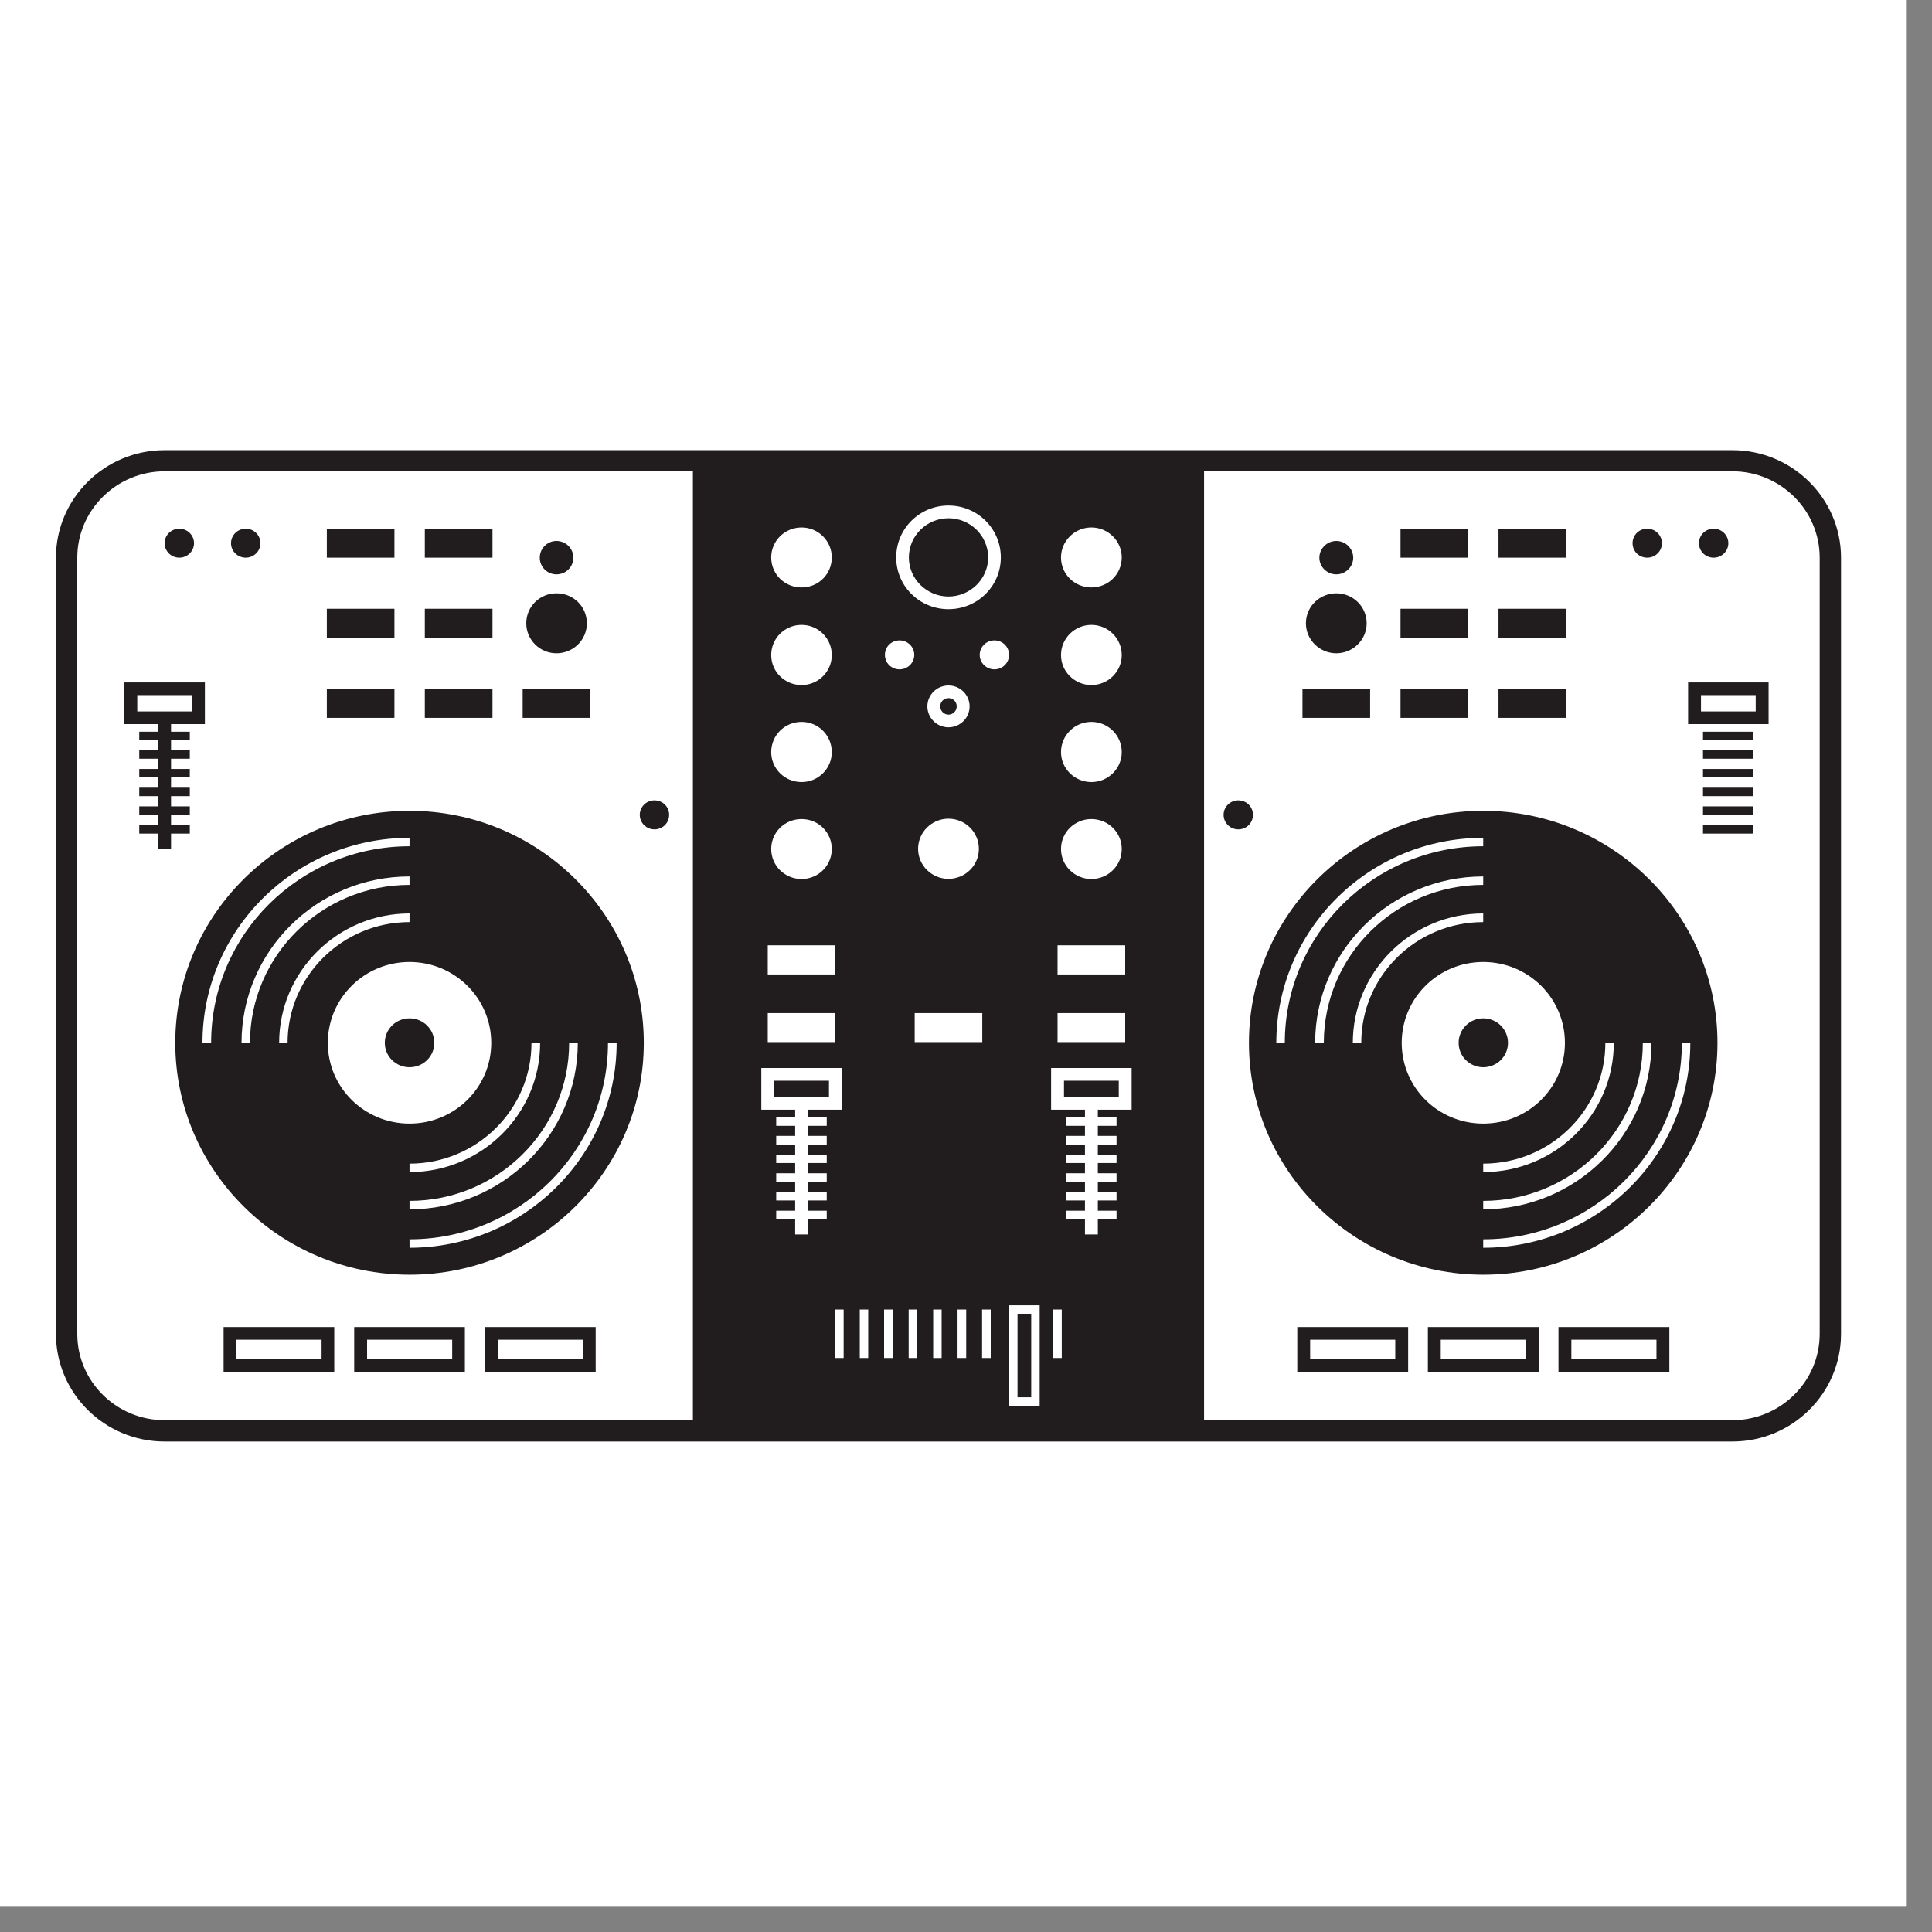
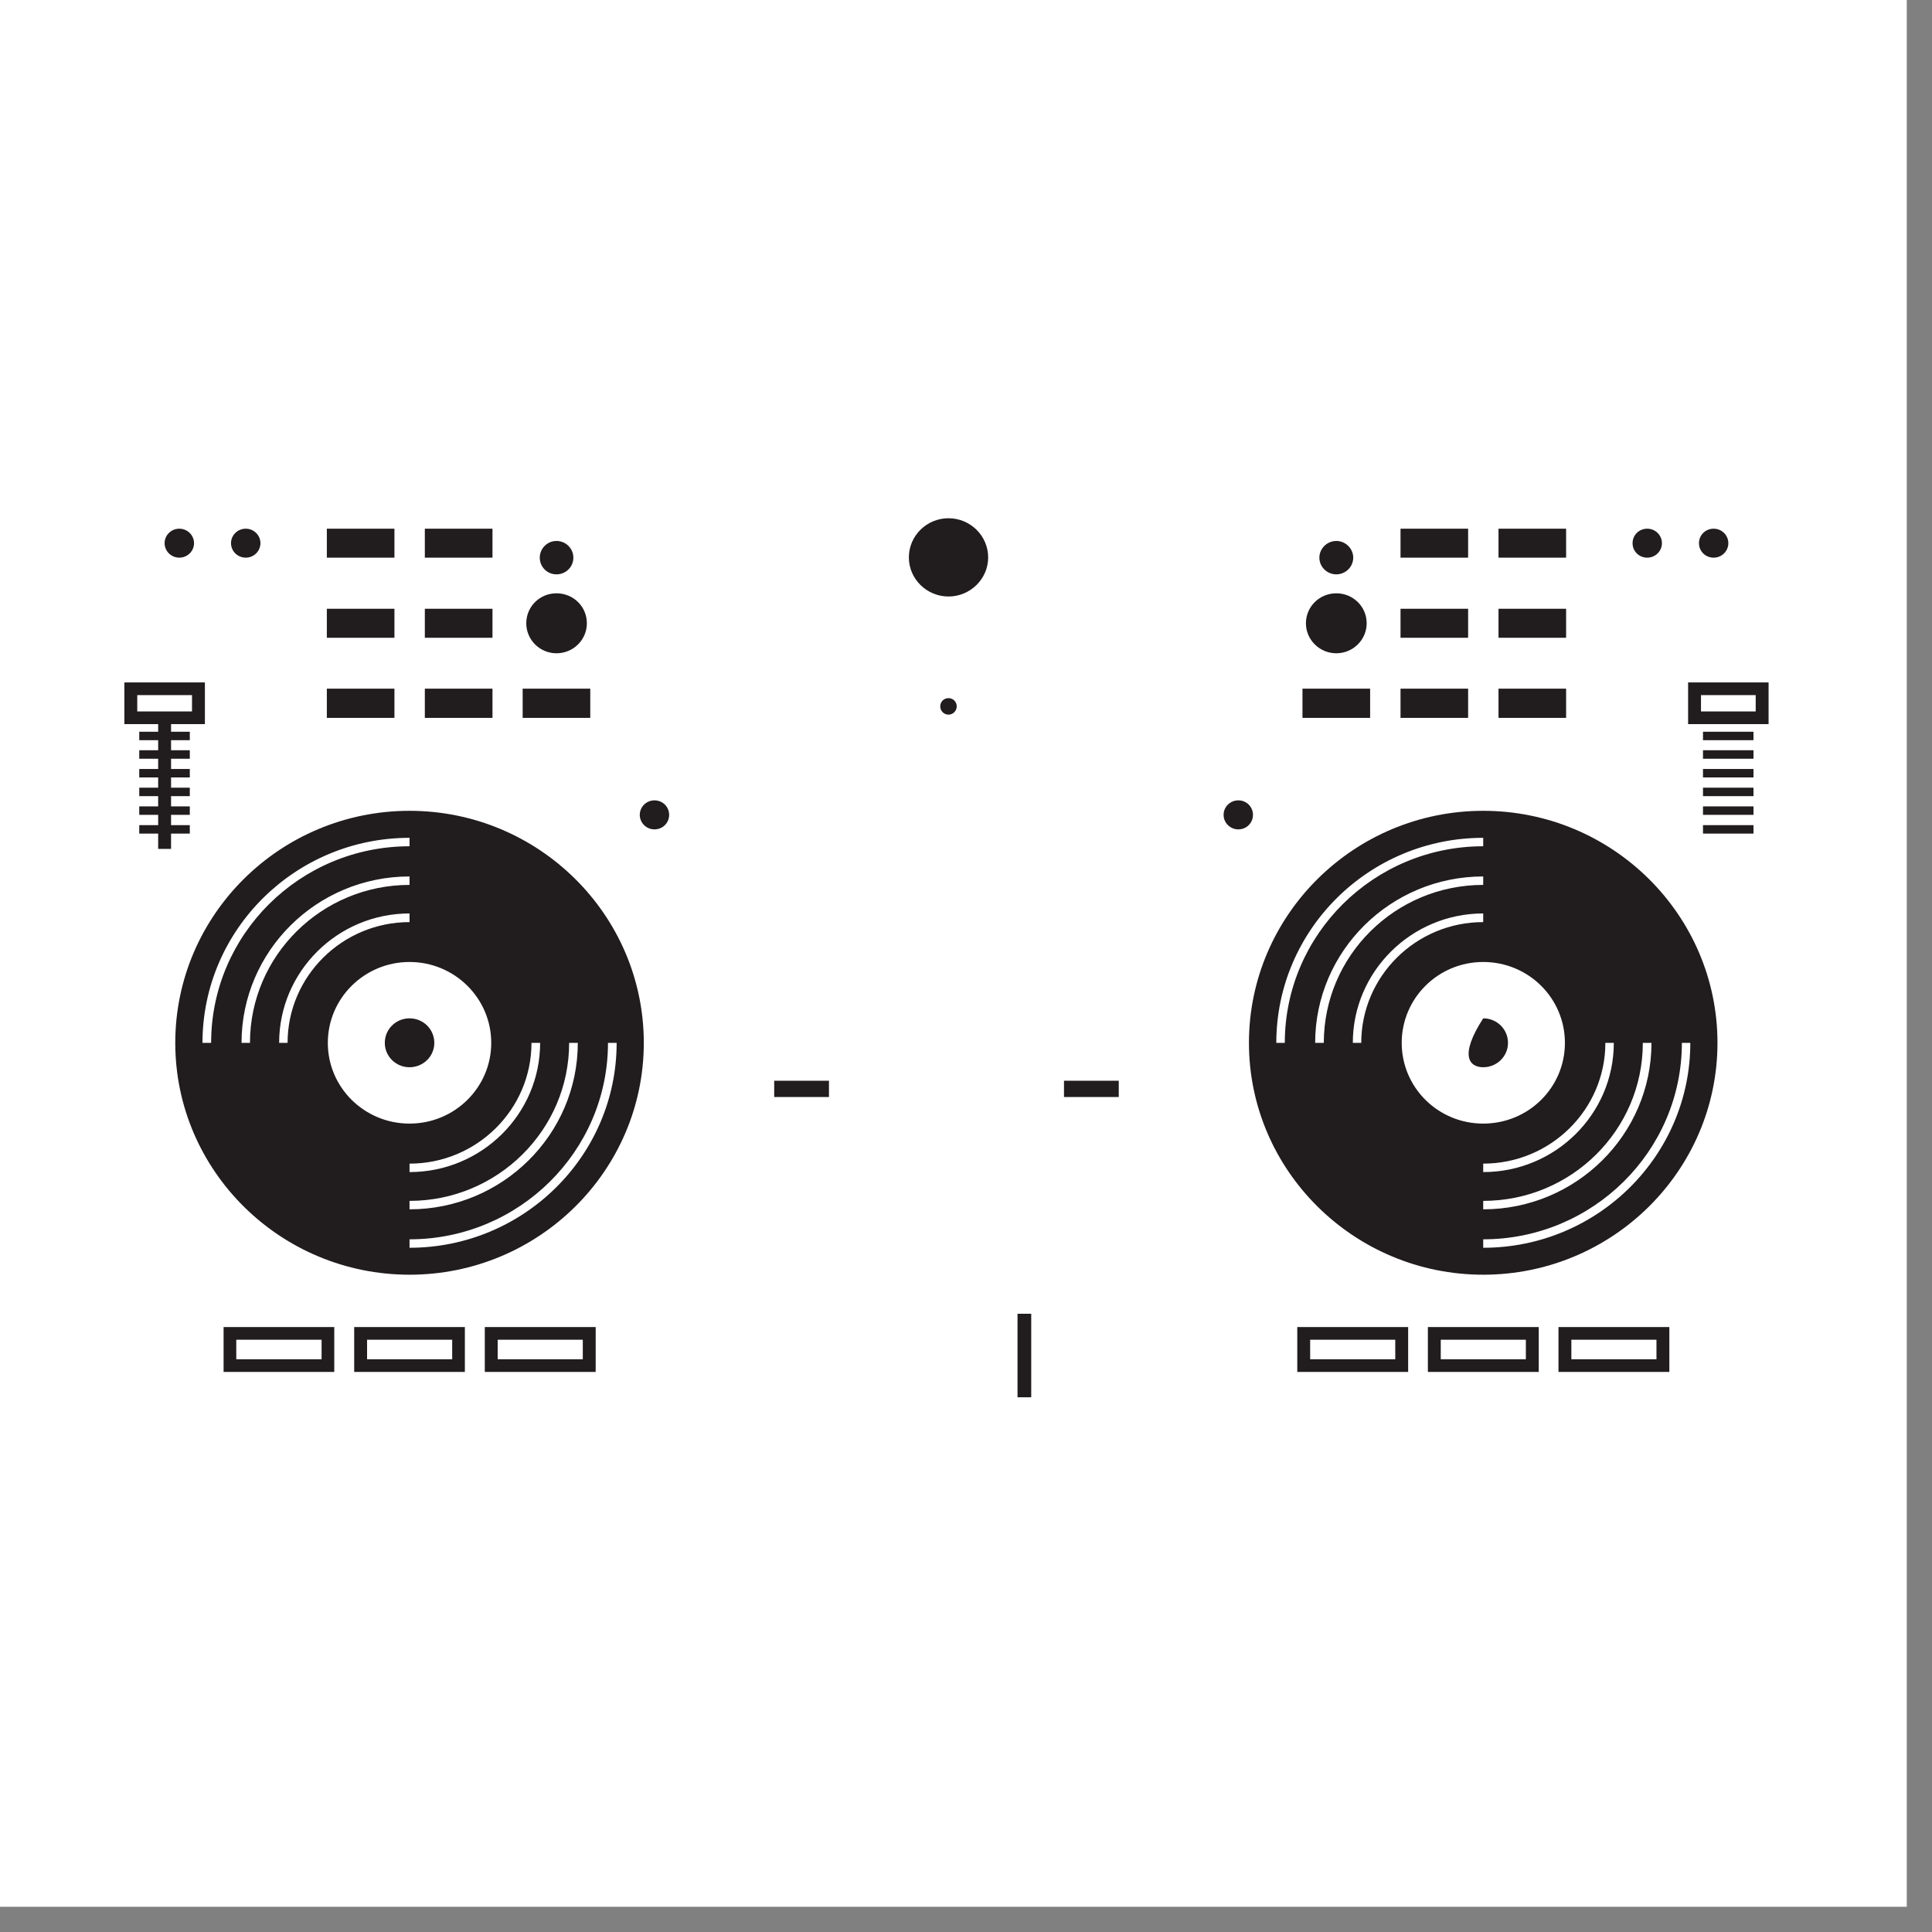
<svg xmlns="http://www.w3.org/2000/svg" width="50" zoomAndPan="magnify" viewBox="0 0 37.5 37.5" height="50" preserveAspectRatio="xMidYMid meet" version="1.0">
  <rect x="0" y="0" width="37.5" height="37.5" fill="#808080" stroke="none" />
  <defs>
    <clipPath id="e4558e6654">
      <path d="M 0 0 L 37.008 0 L 37.008 37.008 L 0 37.008 Z M 0 0 " clip-rule="nonzero" />
    </clipPath>
    <clipPath id="5a4180ecb8">
      <path d="M 19 25 L 21 25 L 21 27.977 L 19 27.977 Z M 19 25 " clip-rule="nonzero" />
    </clipPath>
    <clipPath id="135b7cd95f">
      <path d="M 1.02 8.734 L 35.805 8.734 L 35.805 27.977 L 1.02 27.977 Z M 1.02 8.734 " clip-rule="nonzero" />
    </clipPath>
  </defs>
  <g clip-path="url(#e4558e6654)">
    <path fill="#ffffff" d="M 0 0 L 37.008 0 L 37.008 37.008 L 0 37.008 Z M 0 0 " fill-opacity="1" fill-rule="nonzero" />
    <path fill="#ffffff" d="M 0 0 L 37.008 0 L 37.008 37.008 L 0 37.008 Z M 0 0 " fill-opacity="1" fill-rule="nonzero" />
  </g>
  <path fill="#211c1d" d="M 7.469 20.242 C 7.469 20.504 7.684 20.715 7.949 20.715 C 8.215 20.715 8.43 20.504 8.43 20.242 C 8.43 19.977 8.215 19.766 7.949 19.766 C 7.684 19.766 7.469 19.977 7.469 20.242 " fill-opacity="1" fill-rule="nonzero" />
  <path fill="#211c1d" d="M 7.949 16.262 L 7.949 16.426 C 5.824 16.426 4.098 18.137 4.098 20.242 L 3.93 20.242 C 3.93 18.047 5.734 16.262 7.949 16.262 Z M 9.535 20.242 C 9.535 21.109 8.824 21.809 7.949 21.809 C 7.074 21.809 6.363 21.109 6.363 20.242 C 6.363 19.375 7.074 18.672 7.949 18.672 C 8.824 18.672 9.535 19.375 9.535 20.242 Z M 10.316 20.242 L 10.484 20.242 C 10.484 21.625 9.348 22.75 7.949 22.75 L 7.949 22.586 C 9.254 22.586 10.316 21.535 10.316 20.242 Z M 11.215 20.242 C 11.215 22.023 9.75 23.473 7.949 23.473 L 7.949 23.309 C 9.656 23.309 11.047 21.934 11.047 20.242 Z M 11.969 20.242 C 11.969 22.434 10.164 24.219 7.949 24.219 L 7.949 24.055 C 10.074 24.055 11.801 22.344 11.801 20.242 Z M 5.582 20.242 L 5.418 20.242 C 5.418 18.859 6.551 17.73 7.949 17.73 L 7.949 17.898 C 6.645 17.898 5.582 18.949 5.582 20.242 Z M 4.688 20.242 C 4.688 18.461 6.148 17.012 7.949 17.012 L 7.949 17.176 C 6.242 17.176 4.852 18.551 4.852 20.242 Z M 3.402 20.242 C 3.402 22.723 5.441 24.742 7.949 24.742 C 10.457 24.742 12.496 22.723 12.496 20.242 C 12.496 17.758 10.457 15.738 7.949 15.738 C 5.441 15.738 3.402 17.758 3.402 20.242 " fill-opacity="1" fill-rule="nonzero" />
  <path fill="#211c1d" d="M 12.703 16.098 C 12.863 16.098 12.988 15.973 12.988 15.816 C 12.988 15.66 12.863 15.535 12.703 15.535 C 12.547 15.535 12.418 15.66 12.418 15.816 C 12.418 15.973 12.547 16.098 12.703 16.098 " fill-opacity="1" fill-rule="nonzero" />
  <path fill="#211c1d" d="M 3.48 10.824 C 3.637 10.824 3.766 10.699 3.766 10.543 C 3.766 10.387 3.637 10.262 3.48 10.262 C 3.324 10.262 3.195 10.387 3.195 10.543 C 3.195 10.699 3.324 10.824 3.48 10.824 " fill-opacity="1" fill-rule="nonzero" />
  <path fill="#211c1d" d="M 4.77 10.824 C 4.926 10.824 5.055 10.699 5.055 10.543 C 5.055 10.387 4.926 10.262 4.77 10.262 C 4.613 10.262 4.484 10.387 4.484 10.543 C 4.484 10.699 4.613 10.824 4.77 10.824 " fill-opacity="1" fill-rule="nonzero" />
  <path fill="#211c1d" d="M 10.801 12.68 C 11.129 12.68 11.391 12.418 11.391 12.098 C 11.391 11.773 11.129 11.516 10.801 11.516 C 10.477 11.516 10.215 11.773 10.215 12.098 C 10.215 12.418 10.477 12.68 10.801 12.68 " fill-opacity="1" fill-rule="nonzero" />
  <path fill="#211c1d" d="M 10.801 11.148 C 10.984 11.148 11.129 11.004 11.129 10.824 C 11.129 10.648 10.984 10.5 10.801 10.5 C 10.621 10.5 10.477 10.648 10.477 10.824 C 10.477 11.004 10.621 11.148 10.801 11.148 " fill-opacity="1" fill-rule="nonzero" />
  <path fill="#211c1d" d="M 16.09 20.977 L 15.027 20.977 L 15.027 21.293 L 16.09 21.293 L 16.09 20.977 " fill-opacity="1" fill-rule="nonzero" />
  <g clip-path="url(#5a4180ecb8)">
    <path fill="#211c1d" d="M 20.016 26.359 L 20.016 25.5 L 19.75 25.5 L 19.75 27.121 L 20.016 27.121 L 20.016 26.359 " fill-opacity="1" fill-rule="nonzero" />
  </g>
  <path fill="#211c1d" d="M 21.715 20.977 L 20.652 20.977 L 20.652 21.293 L 21.715 21.293 L 21.715 20.977 " fill-opacity="1" fill-rule="nonzero" />
  <path fill="#211c1d" d="M 18.41 11.578 C 18.832 11.578 19.18 11.238 19.18 10.82 C 19.18 10.398 18.832 10.059 18.41 10.059 C 17.988 10.059 17.641 10.398 17.641 10.82 C 17.641 11.238 17.988 11.578 18.41 11.578 " fill-opacity="1" fill-rule="nonzero" />
  <g clip-path="url(#135b7cd95f)">
-     <path fill="#211c1d" d="M 35.32 25.891 C 35.32 26.816 34.559 27.566 33.625 27.566 L 23.371 27.566 L 23.371 9.148 L 33.625 9.148 C 34.559 9.148 35.32 9.902 35.32 10.824 Z M 21.965 21.539 L 21.309 21.539 L 21.309 21.688 L 21.672 21.688 L 21.672 21.852 L 21.309 21.852 L 21.309 22.047 L 21.672 22.047 L 21.672 22.215 L 21.309 22.215 L 21.309 22.41 L 21.672 22.41 L 21.672 22.574 L 21.309 22.574 L 21.309 22.773 L 21.672 22.773 L 21.672 22.938 L 21.309 22.938 L 21.309 23.137 L 21.672 23.137 L 21.672 23.301 L 21.309 23.301 L 21.309 23.5 L 21.672 23.5 L 21.672 23.664 L 21.309 23.664 L 21.309 23.961 L 21.059 23.961 L 21.059 23.664 L 20.691 23.664 L 20.691 23.5 L 21.059 23.5 L 21.059 23.301 L 20.691 23.301 L 20.691 23.137 L 21.059 23.137 L 21.059 22.938 L 20.691 22.938 L 20.691 22.773 L 21.059 22.773 L 21.059 22.574 L 20.691 22.574 L 20.691 22.41 L 21.059 22.41 L 21.059 22.215 L 20.691 22.215 L 20.691 22.047 L 21.059 22.047 L 21.059 21.852 L 20.691 21.852 L 20.691 21.688 L 21.059 21.688 L 21.059 21.539 L 20.402 21.539 L 20.402 20.73 L 21.965 20.73 Z M 20.609 26.359 L 20.445 26.359 L 20.445 25.418 L 20.609 25.418 Z M 20.18 25.418 L 20.18 27.285 L 19.586 27.285 L 19.586 25.336 L 20.18 25.336 Z M 19.301 12.992 C 19.145 12.992 19.016 12.867 19.016 12.711 C 19.016 12.555 19.145 12.43 19.301 12.43 C 19.461 12.43 19.586 12.555 19.586 12.711 C 19.586 12.867 19.461 12.992 19.301 12.992 Z M 19.23 26.359 L 19.062 26.359 L 19.062 25.418 L 19.23 25.418 Z M 18.754 26.359 L 18.586 26.359 L 18.586 25.418 L 18.754 25.418 Z M 18.277 26.359 L 18.113 26.359 L 18.113 25.418 L 18.277 25.418 Z M 17.805 26.359 L 17.637 26.359 L 17.637 25.418 L 17.805 25.418 Z M 17.176 12.711 C 17.176 12.555 17.301 12.43 17.461 12.43 C 17.617 12.43 17.746 12.555 17.746 12.711 C 17.746 12.867 17.617 12.992 17.461 12.992 C 17.301 12.992 17.176 12.867 17.176 12.711 Z M 17.328 26.359 L 17.16 26.359 L 17.16 25.418 L 17.328 25.418 Z M 16.852 26.359 L 16.688 26.359 L 16.688 25.418 L 16.852 25.418 Z M 16.375 26.359 L 16.211 26.359 L 16.211 25.418 L 16.375 25.418 Z M 16.047 21.852 L 15.684 21.852 L 15.684 22.047 L 16.047 22.047 L 16.047 22.215 L 15.684 22.215 L 15.684 22.41 L 16.047 22.41 L 16.047 22.574 L 15.684 22.574 L 15.684 22.773 L 16.047 22.773 L 16.047 22.938 L 15.684 22.938 L 15.684 23.137 L 16.047 23.137 L 16.047 23.301 L 15.684 23.301 L 15.684 23.5 L 16.047 23.5 L 16.047 23.664 L 15.684 23.664 L 15.684 23.961 L 15.434 23.961 L 15.434 23.664 L 15.066 23.664 L 15.066 23.5 L 15.434 23.5 L 15.434 23.301 L 15.066 23.301 L 15.066 23.137 L 15.434 23.137 L 15.434 22.938 L 15.066 22.938 L 15.066 22.773 L 15.434 22.773 L 15.434 22.574 L 15.066 22.574 L 15.066 22.41 L 15.434 22.41 L 15.434 22.215 L 15.066 22.215 L 15.066 22.047 L 15.434 22.047 L 15.434 21.852 L 15.066 21.852 L 15.066 21.688 L 15.434 21.688 L 15.434 21.539 L 14.777 21.539 L 14.777 20.73 L 16.34 20.73 L 16.34 21.539 L 15.684 21.539 L 15.684 21.688 L 16.047 21.688 Z M 13.449 27.566 L 3.195 27.566 C 2.262 27.566 1.5 26.816 1.5 25.891 L 1.5 10.824 C 1.5 9.902 2.262 9.148 3.195 9.148 L 13.449 9.148 Z M 14.902 19.664 L 16.215 19.664 L 16.215 20.227 L 14.902 20.227 Z M 14.902 18.348 L 16.215 18.348 L 16.215 18.914 L 14.902 18.914 Z M 15.559 15.898 C 15.883 15.898 16.145 16.156 16.145 16.48 C 16.145 16.801 15.883 17.062 15.559 17.062 C 15.23 17.062 14.969 16.801 14.969 16.48 C 14.969 16.156 15.23 15.898 15.559 15.898 Z M 15.559 14.012 C 15.883 14.012 16.145 14.273 16.145 14.598 C 16.145 14.918 15.883 15.18 15.559 15.18 C 15.23 15.18 14.969 14.918 14.969 14.598 C 14.969 14.273 15.23 14.012 15.559 14.012 Z M 15.559 12.129 C 15.883 12.129 16.145 12.391 16.145 12.715 C 16.145 13.035 15.883 13.297 15.559 13.297 C 15.23 13.297 14.969 13.035 14.969 12.715 C 14.969 12.391 15.23 12.129 15.559 12.129 Z M 15.559 10.238 C 15.883 10.238 16.145 10.5 16.145 10.82 C 16.145 11.145 15.883 11.402 15.559 11.402 C 15.23 11.402 14.969 11.145 14.969 10.82 C 14.969 10.5 15.23 10.238 15.559 10.238 Z M 18 13.711 C 18 13.488 18.184 13.305 18.41 13.305 C 18.637 13.305 18.82 13.488 18.82 13.711 C 18.82 13.934 18.637 14.117 18.41 14.117 C 18.184 14.117 18 13.934 18 13.711 Z M 19.066 19.664 L 19.066 20.227 L 17.754 20.227 L 17.754 19.664 Z M 18.41 17.059 C 18.086 17.059 17.82 16.797 17.82 16.477 C 17.82 16.152 18.086 15.891 18.41 15.891 C 18.734 15.891 19 16.152 19 16.477 C 19 16.797 18.734 17.059 18.41 17.059 Z M 18.41 9.812 C 18.973 9.812 19.426 10.262 19.426 10.82 C 19.426 11.375 18.973 11.824 18.41 11.824 C 17.848 11.824 17.395 11.375 17.395 10.82 C 17.395 10.262 17.848 9.812 18.41 9.812 Z M 20.527 19.664 L 21.84 19.664 L 21.84 20.227 L 20.527 20.227 Z M 20.527 18.348 L 21.84 18.348 L 21.84 18.914 L 20.527 18.914 Z M 21.184 15.898 C 21.508 15.898 21.773 16.156 21.773 16.48 C 21.773 16.801 21.508 17.062 21.184 17.062 C 20.859 17.062 20.594 16.801 20.594 16.48 C 20.594 16.156 20.859 15.898 21.184 15.898 Z M 21.184 14.012 C 21.508 14.012 21.773 14.273 21.773 14.598 C 21.773 14.918 21.508 15.18 21.184 15.18 C 20.859 15.18 20.594 14.918 20.594 14.598 C 20.594 14.273 20.859 14.012 21.184 14.012 Z M 21.184 12.129 C 21.508 12.129 21.773 12.391 21.773 12.715 C 21.773 13.035 21.508 13.297 21.184 13.297 C 20.859 13.297 20.594 13.035 20.594 12.715 C 20.594 12.391 20.859 12.129 21.184 12.129 Z M 21.184 10.238 C 21.508 10.238 21.773 10.5 21.773 10.82 C 21.773 11.145 21.508 11.402 21.184 11.402 C 20.859 11.402 20.594 11.145 20.594 10.82 C 20.594 10.5 20.859 10.238 21.184 10.238 Z M 33.625 8.738 L 3.195 8.738 C 2.031 8.738 1.086 9.676 1.086 10.824 L 1.086 25.891 C 1.086 27.043 2.031 27.98 3.195 27.98 L 33.625 27.98 C 34.789 27.98 35.734 27.043 35.734 25.891 L 35.734 10.824 C 35.734 9.676 34.789 8.738 33.625 8.738 " fill-opacity="1" fill-rule="nonzero" />
-   </g>
+     </g>
  <path fill="#211c1d" d="M 18.57 13.711 C 18.57 13.621 18.5 13.551 18.41 13.551 C 18.32 13.551 18.25 13.621 18.25 13.711 C 18.25 13.797 18.32 13.871 18.41 13.871 C 18.5 13.871 18.57 13.797 18.57 13.711 " fill-opacity="1" fill-rule="nonzero" />
  <path fill="#211c1d" d="M 4.586 26.004 L 6.242 26.004 L 6.242 26.383 L 4.586 26.383 Z M 4.34 26.629 L 6.488 26.629 L 6.488 25.758 L 4.34 25.758 L 4.34 26.629 " fill-opacity="1" fill-rule="nonzero" />
  <path fill="#211c1d" d="M 7.125 26.004 L 8.777 26.004 L 8.777 26.383 L 7.125 26.383 Z M 6.875 26.629 L 9.023 26.629 L 9.023 25.758 L 6.875 25.758 L 6.875 26.629 " fill-opacity="1" fill-rule="nonzero" />
  <path fill="#211c1d" d="M 9.66 26.004 L 11.312 26.004 L 11.312 26.383 L 9.66 26.383 Z M 9.41 26.629 L 11.562 26.629 L 11.562 25.758 L 9.41 25.758 L 9.41 26.629 " fill-opacity="1" fill-rule="nonzero" />
  <path fill="#211c1d" d="M 7.656 10.262 L 6.344 10.262 L 6.344 10.824 L 7.656 10.824 L 7.656 10.262 " fill-opacity="1" fill-rule="nonzero" />
  <path fill="#211c1d" d="M 9.559 10.262 L 8.246 10.262 L 8.246 10.824 L 9.559 10.824 L 9.559 10.262 " fill-opacity="1" fill-rule="nonzero" />
  <path fill="#211c1d" d="M 7.656 11.816 L 6.344 11.816 L 6.344 12.379 L 7.656 12.379 L 7.656 11.816 " fill-opacity="1" fill-rule="nonzero" />
  <path fill="#211c1d" d="M 9.559 11.816 L 8.246 11.816 L 8.246 12.379 L 9.559 12.379 L 9.559 11.816 " fill-opacity="1" fill-rule="nonzero" />
  <path fill="#211c1d" d="M 7.656 13.367 L 6.344 13.367 L 6.344 13.934 L 7.656 13.934 L 7.656 13.367 " fill-opacity="1" fill-rule="nonzero" />
  <path fill="#211c1d" d="M 9.559 13.367 L 8.246 13.367 L 8.246 13.934 L 9.559 13.934 L 9.559 13.367 " fill-opacity="1" fill-rule="nonzero" />
  <path fill="#211c1d" d="M 11.457 13.367 L 10.145 13.367 L 10.145 13.934 L 11.457 13.934 L 11.457 13.367 " fill-opacity="1" fill-rule="nonzero" />
  <path fill="#211c1d" d="M 2.664 13.492 L 3.727 13.492 L 3.727 13.809 L 2.664 13.809 Z M 2.414 14.055 L 3.07 14.055 L 3.07 14.203 L 2.703 14.203 L 2.703 14.367 L 3.07 14.367 L 3.07 14.562 L 2.703 14.562 L 2.703 14.727 L 3.07 14.727 L 3.07 14.926 L 2.703 14.926 L 2.703 15.09 L 3.07 15.09 L 3.07 15.289 L 2.703 15.289 L 2.703 15.453 L 3.07 15.453 L 3.07 15.652 L 2.703 15.652 L 2.703 15.816 L 3.07 15.816 L 3.07 16.016 L 2.703 16.016 L 2.703 16.18 L 3.07 16.18 L 3.07 16.477 L 3.32 16.477 L 3.32 16.18 L 3.684 16.18 L 3.684 16.016 L 3.32 16.016 L 3.32 15.816 L 3.684 15.816 L 3.684 15.652 L 3.32 15.652 L 3.32 15.453 L 3.684 15.453 L 3.684 15.289 L 3.32 15.289 L 3.32 15.09 L 3.684 15.09 L 3.684 14.926 L 3.32 14.926 L 3.32 14.727 L 3.684 14.727 L 3.684 14.562 L 3.32 14.562 L 3.32 14.367 L 3.684 14.367 L 3.684 14.203 L 3.32 14.203 L 3.32 14.055 L 3.977 14.055 L 3.977 13.246 L 2.414 13.246 L 2.414 14.055 " fill-opacity="1" fill-rule="nonzero" />
  <path fill="#211c1d" d="M 28.789 24.055 C 30.914 24.055 32.645 22.344 32.645 20.242 L 32.809 20.242 C 32.809 22.434 31.008 24.219 28.789 24.219 Z M 28.789 23.309 C 30.5 23.309 31.887 21.934 31.887 20.242 L 32.055 20.242 C 32.055 22.023 30.59 23.473 28.789 23.473 Z M 28.789 22.586 C 30.098 22.586 31.16 21.535 31.16 20.242 L 31.324 20.242 C 31.324 21.625 30.188 22.75 28.789 22.75 Z M 27.207 20.242 C 27.207 19.375 27.914 18.672 28.789 18.672 C 29.668 18.672 30.375 19.375 30.375 20.242 C 30.375 21.109 29.668 21.809 28.789 21.809 C 27.914 21.809 27.207 21.109 27.207 20.242 Z M 26.258 20.242 C 26.258 18.859 27.395 17.73 28.789 17.73 L 28.789 17.898 C 27.484 17.898 26.422 18.949 26.422 20.242 Z M 25.527 20.242 C 25.527 18.461 26.992 17.012 28.789 17.012 L 28.789 17.176 C 27.082 17.176 25.695 18.551 25.695 20.242 Z M 24.773 20.242 C 24.773 18.047 26.574 16.262 28.789 16.262 L 28.789 16.426 C 26.668 16.426 24.938 18.137 24.938 20.242 Z M 33.336 20.242 C 33.336 17.758 31.297 15.738 28.789 15.738 C 26.285 15.738 24.242 17.758 24.242 20.242 C 24.242 22.723 26.285 24.742 28.789 24.742 C 31.297 24.742 33.336 22.723 33.336 20.242 " fill-opacity="1" fill-rule="nonzero" />
-   <path fill="#211c1d" d="M 28.789 19.766 C 28.527 19.766 28.312 19.977 28.312 20.242 C 28.312 20.504 28.527 20.715 28.789 20.715 C 29.055 20.715 29.27 20.504 29.27 20.242 C 29.27 19.977 29.055 19.766 28.789 19.766 " fill-opacity="1" fill-rule="nonzero" />
+   <path fill="#211c1d" d="M 28.789 19.766 C 28.312 20.504 28.527 20.715 28.789 20.715 C 29.055 20.715 29.27 20.504 29.27 20.242 C 29.27 19.977 29.055 19.766 28.789 19.766 " fill-opacity="1" fill-rule="nonzero" />
  <path fill="#211c1d" d="M 24.035 15.535 C 23.879 15.535 23.75 15.66 23.75 15.816 C 23.75 15.973 23.879 16.098 24.035 16.098 C 24.195 16.098 24.32 15.973 24.32 15.816 C 24.32 15.66 24.195 15.535 24.035 15.535 " fill-opacity="1" fill-rule="nonzero" />
  <path fill="#211c1d" d="M 33.262 10.824 C 33.418 10.824 33.547 10.699 33.547 10.543 C 33.547 10.387 33.418 10.262 33.262 10.262 C 33.102 10.262 32.977 10.387 32.977 10.543 C 32.977 10.699 33.102 10.824 33.262 10.824 " fill-opacity="1" fill-rule="nonzero" />
  <path fill="#211c1d" d="M 31.973 10.824 C 32.129 10.824 32.258 10.699 32.258 10.543 C 32.258 10.387 32.129 10.262 31.973 10.262 C 31.812 10.262 31.688 10.387 31.688 10.543 C 31.688 10.699 31.812 10.824 31.973 10.824 " fill-opacity="1" fill-rule="nonzero" />
  <path fill="#211c1d" d="M 25.938 12.68 C 26.262 12.68 26.527 12.418 26.527 12.098 C 26.527 11.773 26.262 11.516 25.938 11.516 C 25.613 11.516 25.348 11.773 25.348 12.098 C 25.348 12.418 25.613 12.68 25.938 12.68 " fill-opacity="1" fill-rule="nonzero" />
  <path fill="#211c1d" d="M 25.938 11.148 C 26.117 11.148 26.266 11.004 26.266 10.824 C 26.266 10.648 26.117 10.5 25.938 10.5 C 25.758 10.5 25.609 10.648 25.609 10.824 C 25.609 11.004 25.758 11.148 25.938 11.148 " fill-opacity="1" fill-rule="nonzero" />
  <path fill="#211c1d" d="M 30.5 26.004 L 32.152 26.004 L 32.152 26.383 L 30.5 26.383 Z M 30.25 26.629 L 32.402 26.629 L 32.402 25.758 L 30.25 25.758 L 30.25 26.629 " fill-opacity="1" fill-rule="nonzero" />
  <path fill="#211c1d" d="M 27.965 26.004 L 29.617 26.004 L 29.617 26.383 L 27.965 26.383 Z M 27.715 26.629 L 29.867 26.629 L 29.867 25.758 L 27.715 25.758 L 27.715 26.629 " fill-opacity="1" fill-rule="nonzero" />
  <path fill="#211c1d" d="M 25.43 26.004 L 27.082 26.004 L 27.082 26.383 L 25.43 26.383 Z M 25.18 26.629 L 27.332 26.629 L 27.332 25.758 L 25.18 25.758 L 25.18 26.629 " fill-opacity="1" fill-rule="nonzero" />
  <path fill="#211c1d" d="M 30.398 10.262 L 29.086 10.262 L 29.086 10.824 L 30.398 10.824 L 30.398 10.262 " fill-opacity="1" fill-rule="nonzero" />
  <path fill="#211c1d" d="M 28.496 10.262 L 27.184 10.262 L 27.184 10.824 L 28.496 10.824 L 28.496 10.262 " fill-opacity="1" fill-rule="nonzero" />
  <path fill="#211c1d" d="M 30.398 11.816 L 29.086 11.816 L 29.086 12.379 L 30.398 12.379 L 30.398 11.816 " fill-opacity="1" fill-rule="nonzero" />
  <path fill="#211c1d" d="M 28.496 11.816 L 27.184 11.816 L 27.184 12.379 L 28.496 12.379 L 28.496 11.816 " fill-opacity="1" fill-rule="nonzero" />
  <path fill="#211c1d" d="M 30.398 13.367 L 29.086 13.367 L 29.086 13.934 L 30.398 13.934 L 30.398 13.367 " fill-opacity="1" fill-rule="nonzero" />
  <path fill="#211c1d" d="M 33.016 13.492 L 34.078 13.492 L 34.078 13.809 L 33.016 13.809 Z M 32.766 14.055 L 34.328 14.055 L 34.328 13.246 L 32.766 13.246 L 32.766 14.055 " fill-opacity="1" fill-rule="nonzero" />
  <path fill="#211c1d" d="M 28.496 13.367 L 27.184 13.367 L 27.184 13.934 L 28.496 13.934 L 28.496 13.367 " fill-opacity="1" fill-rule="nonzero" />
  <path fill="#211c1d" d="M 26.594 13.367 L 25.281 13.367 L 25.281 13.934 L 26.594 13.934 L 26.594 13.367 " fill-opacity="1" fill-rule="nonzero" />
  <path fill="#211c1d" d="M 33.055 14.367 L 34.035 14.367 L 34.035 14.203 L 33.055 14.203 L 33.055 14.367 " fill-opacity="1" fill-rule="nonzero" />
  <path fill="#211c1d" d="M 33.055 14.727 L 34.035 14.727 L 34.035 14.562 L 33.055 14.562 L 33.055 14.727 " fill-opacity="1" fill-rule="nonzero" />
  <path fill="#211c1d" d="M 33.055 15.09 L 34.035 15.09 L 34.035 14.926 L 33.055 14.926 L 33.055 15.09 " fill-opacity="1" fill-rule="nonzero" />
  <path fill="#211c1d" d="M 33.055 15.453 L 34.035 15.453 L 34.035 15.289 L 33.055 15.289 L 33.055 15.453 " fill-opacity="1" fill-rule="nonzero" />
  <path fill="#211c1d" d="M 33.055 15.816 L 34.035 15.816 L 34.035 15.652 L 33.055 15.652 L 33.055 15.816 " fill-opacity="1" fill-rule="nonzero" />
  <path fill="#211c1d" d="M 33.055 16.18 L 34.035 16.18 L 34.035 16.016 L 33.055 16.016 L 33.055 16.18 " fill-opacity="1" fill-rule="nonzero" />
</svg>